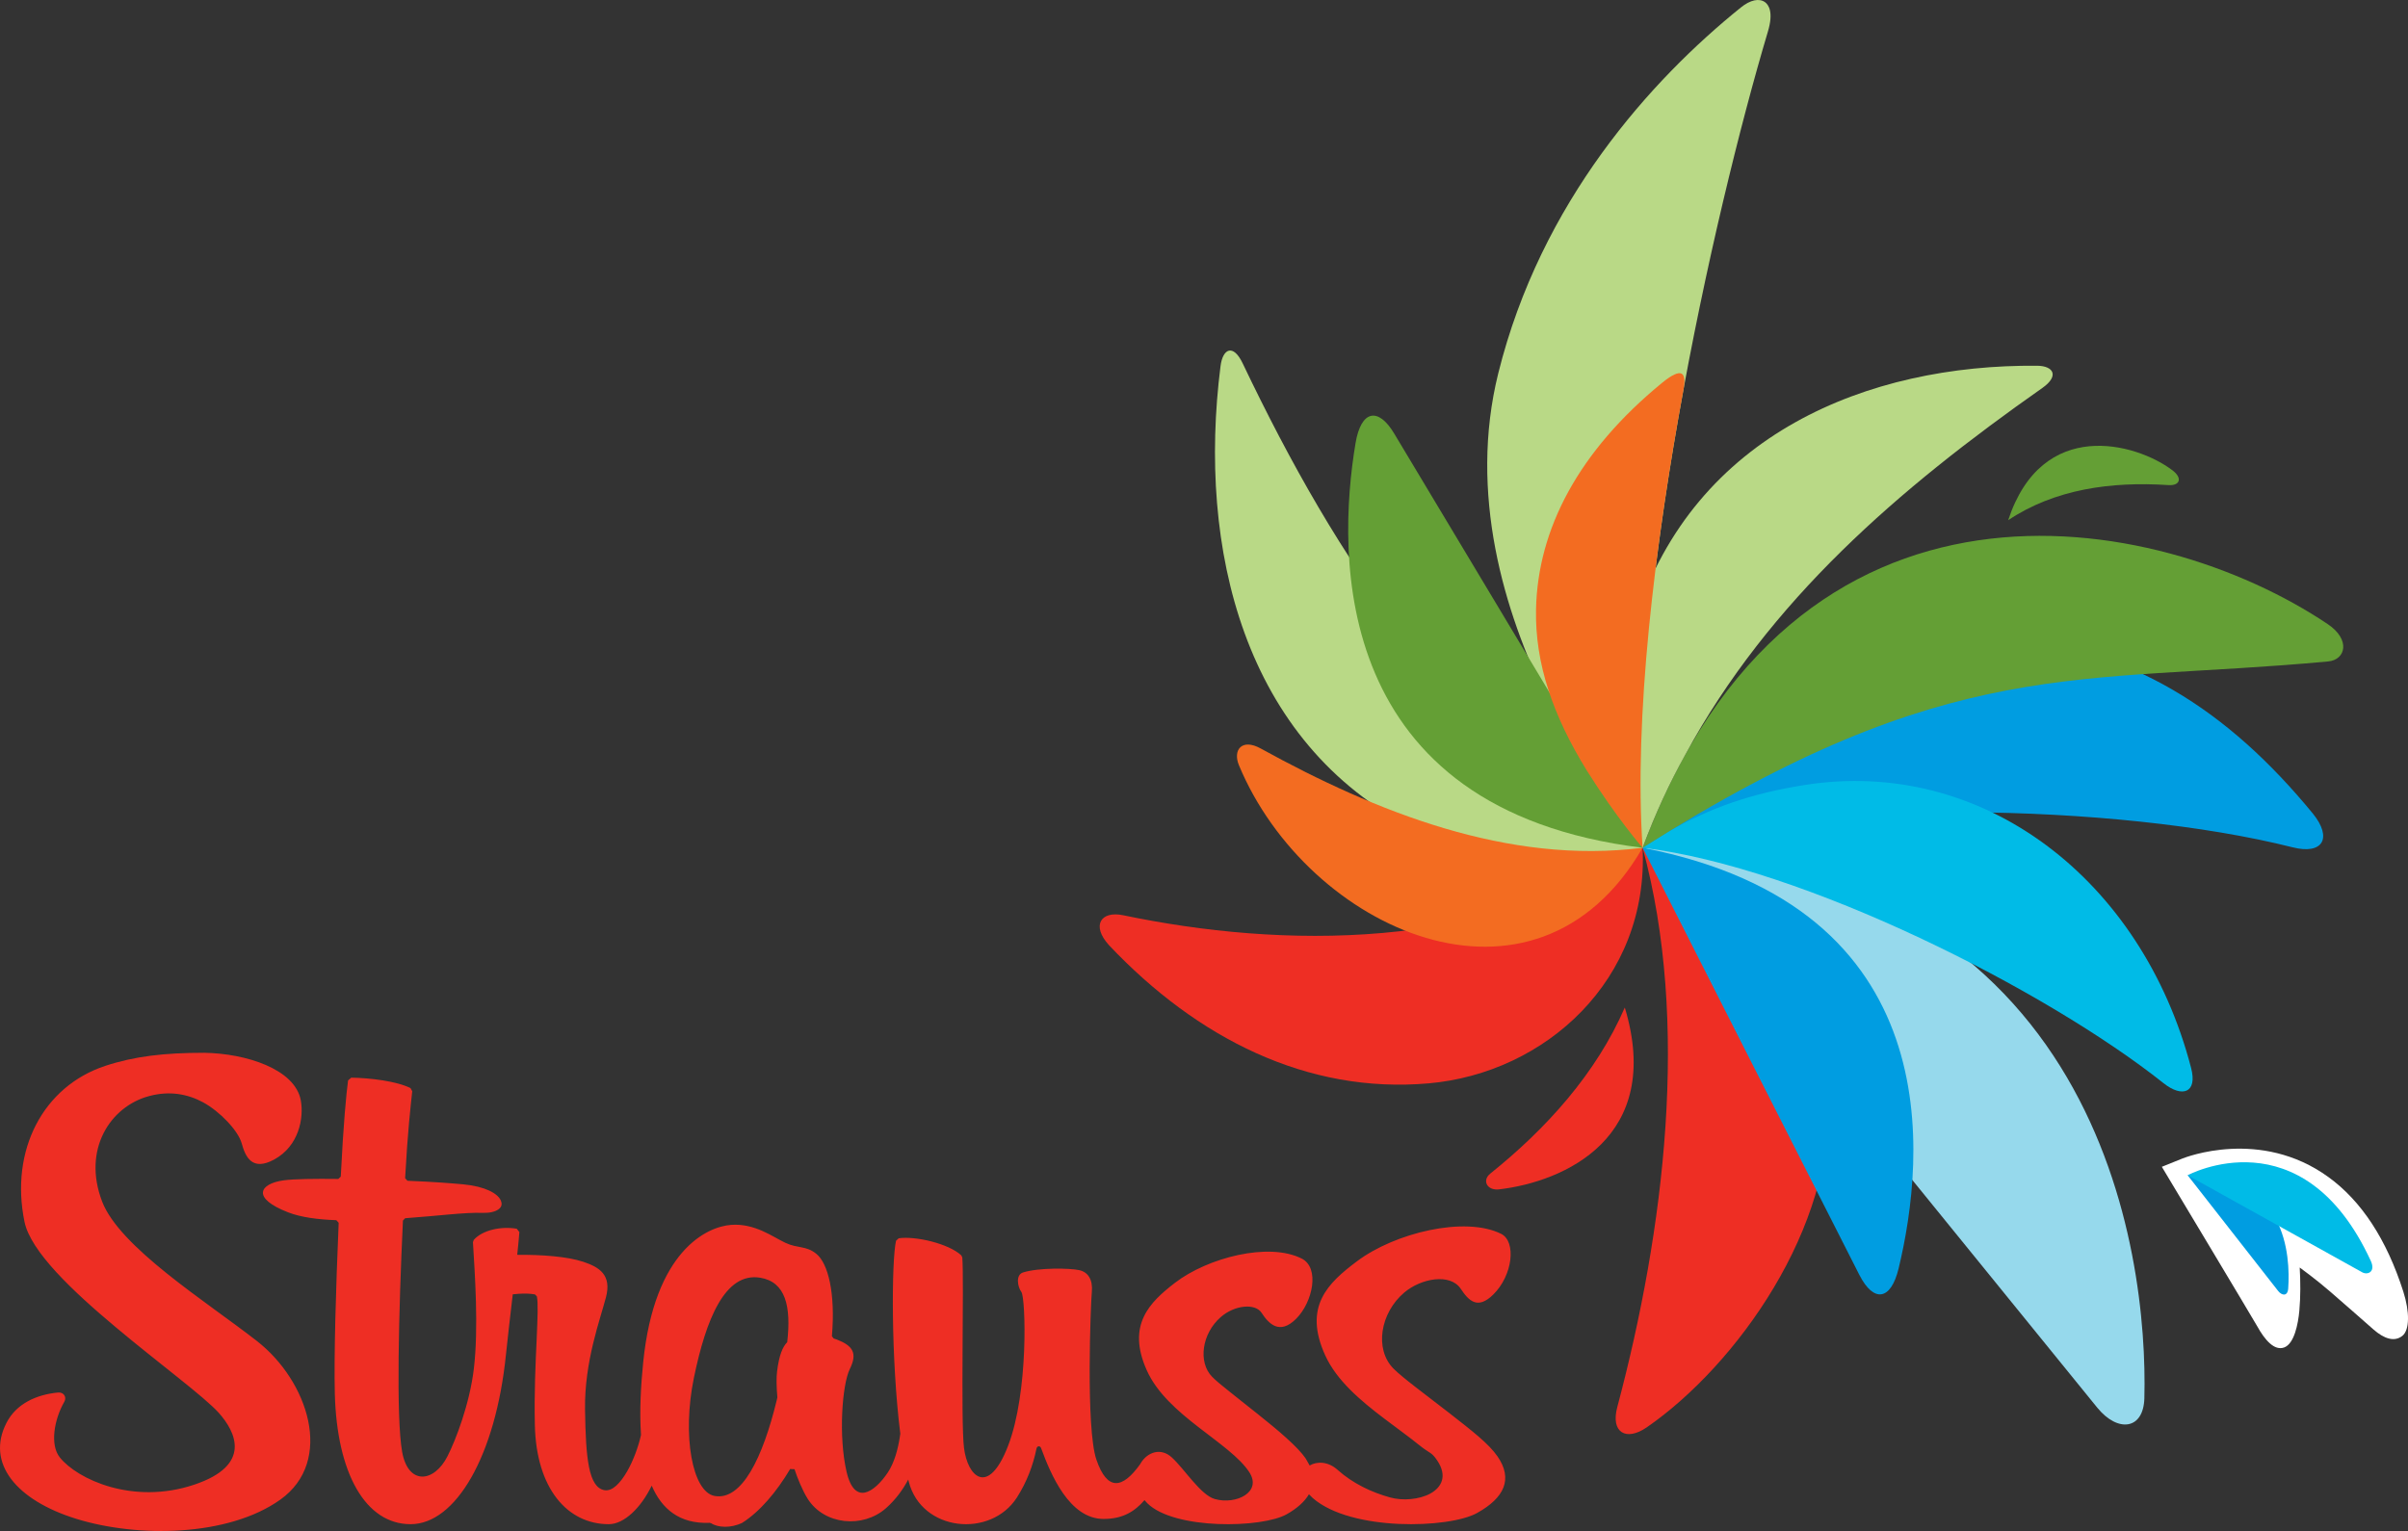
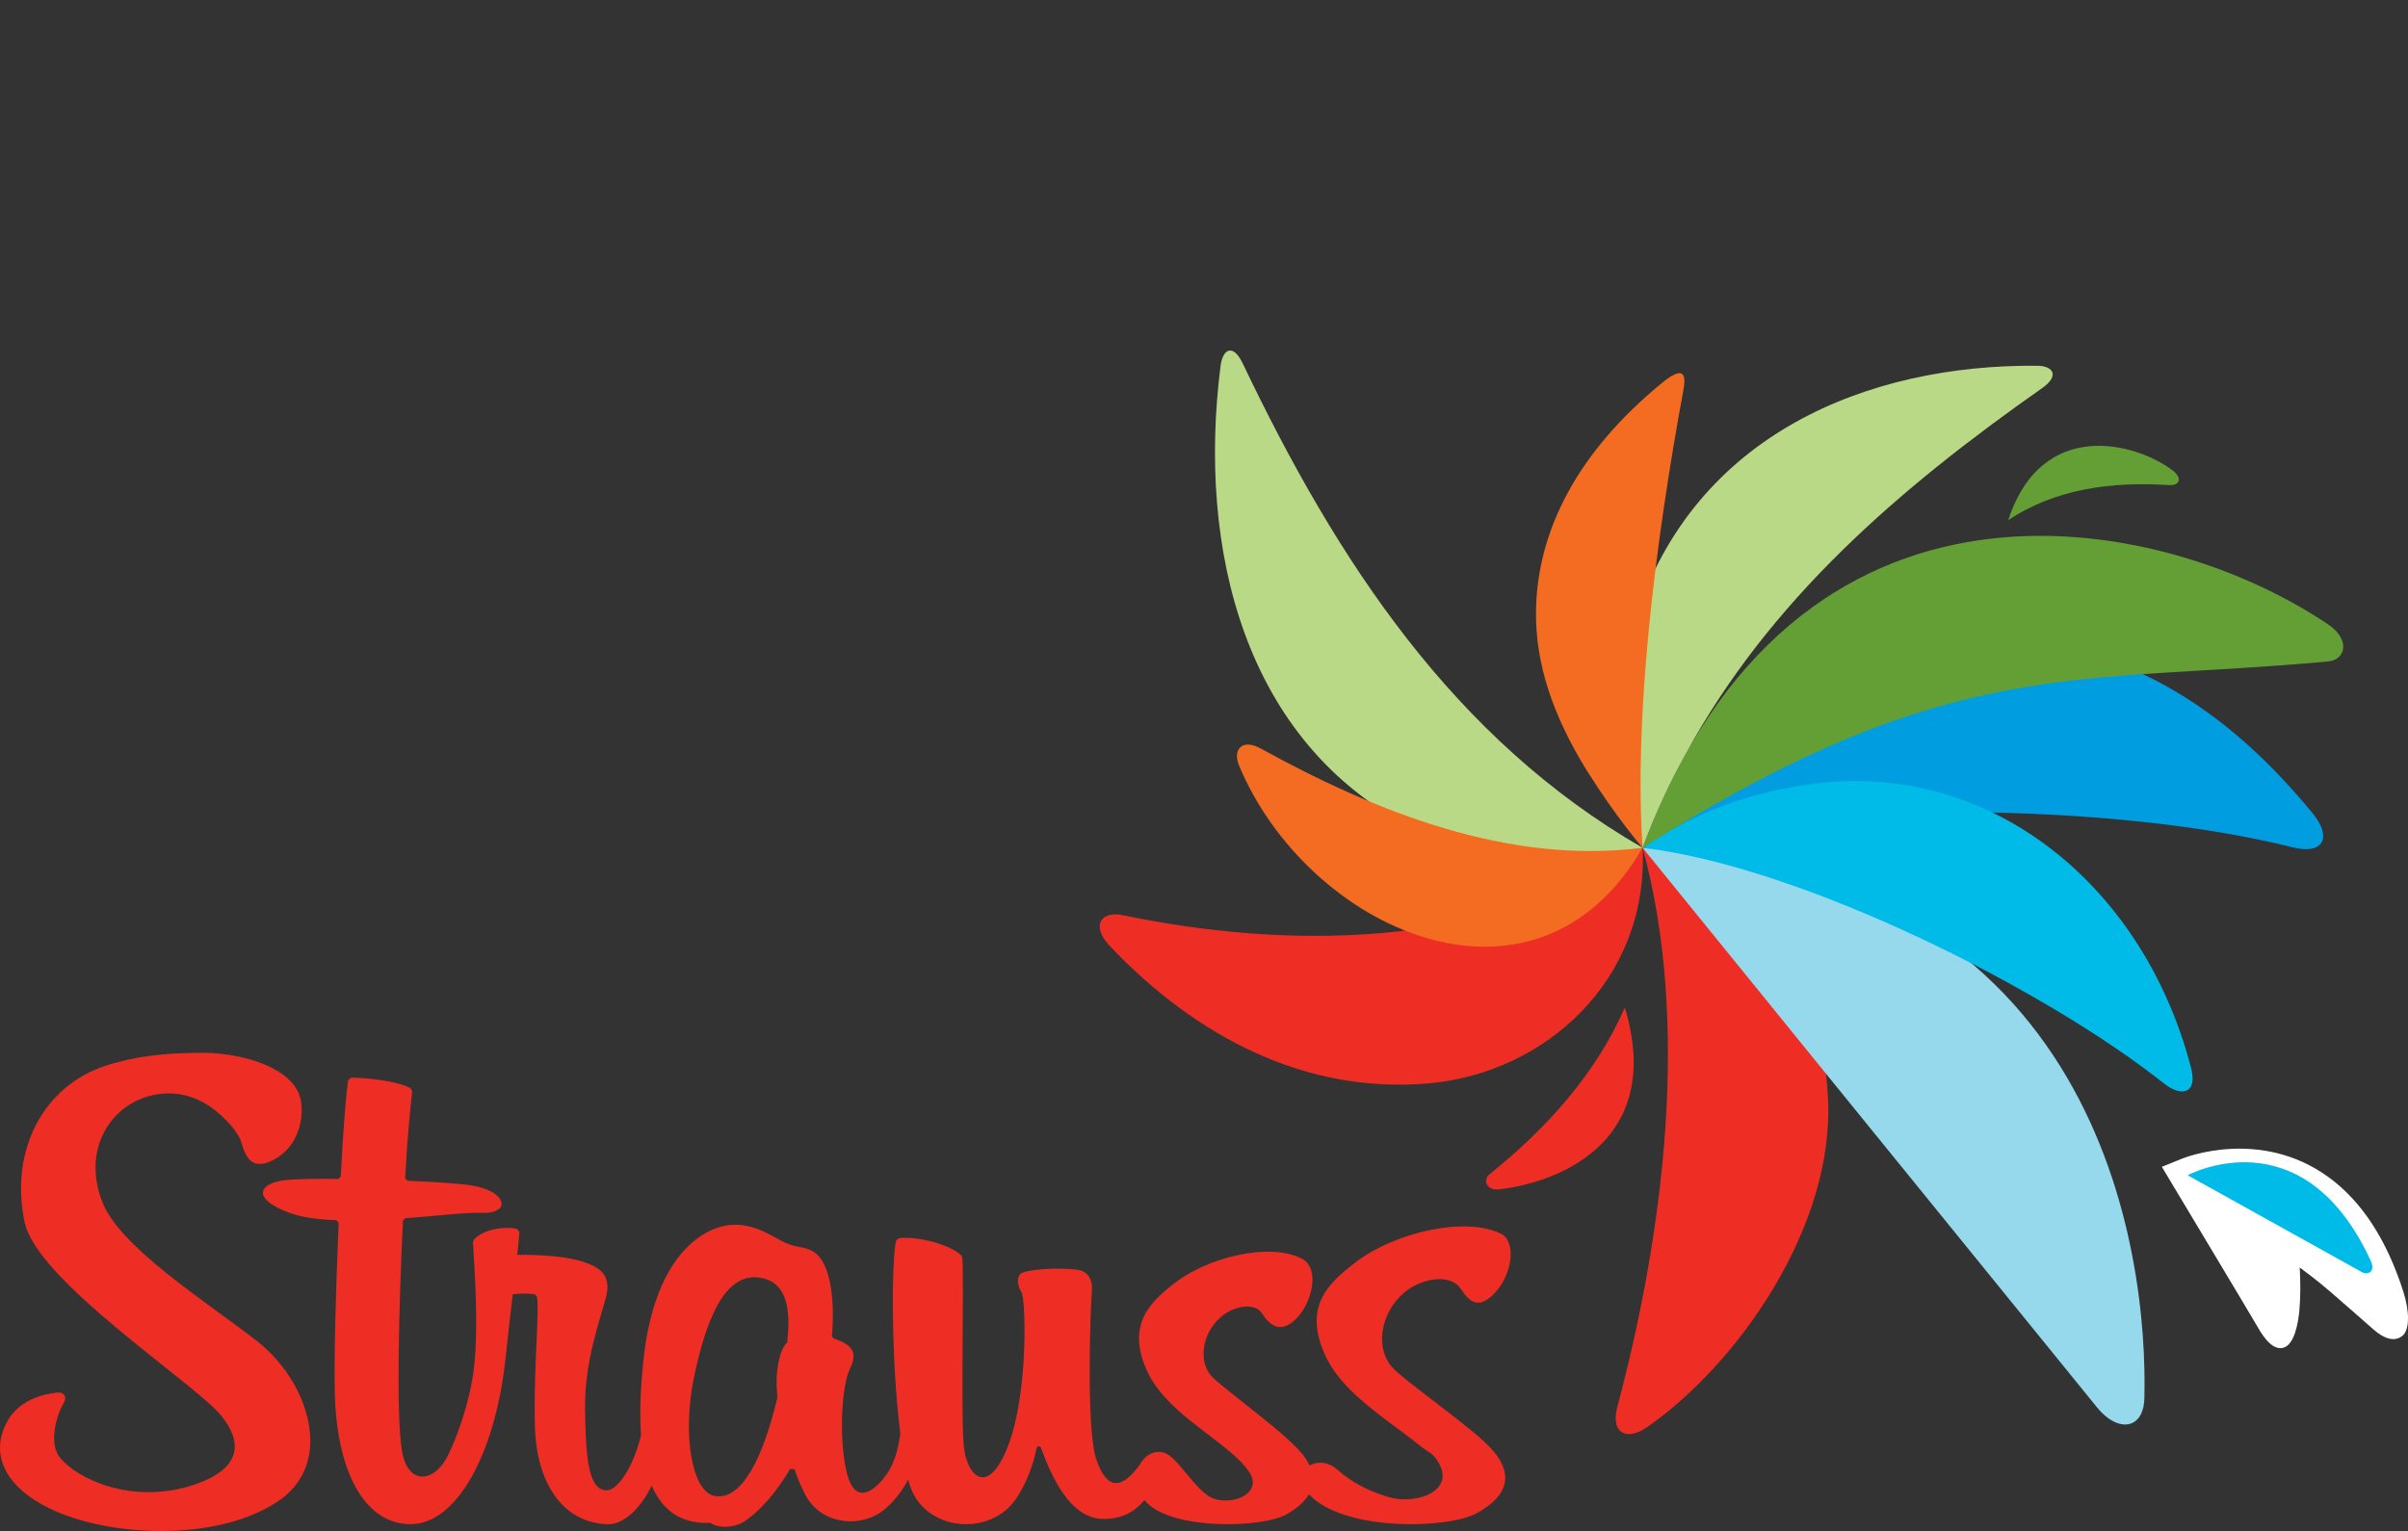
<svg xmlns="http://www.w3.org/2000/svg" version="1.1" width="389.972" height="248.02" id="svg3455">
  <rect width="100%" height="100%" fill="#333333" stroke="none" />
  <defs id="defs3457" />
  <g transform="translate(-190.871,-382.495)" id="layer1">
    <path d="m 556.385,597.282 c -0.532,-0.961 -15.409,-25.765 -15.409,-25.765 l 3.311,-1.333 c 0.511,-0.205 12.653,-4.97 23.632,2.97 5.374,3.879 9.459,10.126 12.158,18.562 1.053,3.299 1.039,6.249 -0.151,7.189 -1.322,1.048 -2.998,0.429 -4.653,-1.016 -1.687,-1.5 -4.977,-4.363 -7.023,-6.144 -2.272,-1.977 -4.945,-3.913 -4.945,-3.913 0.13,2.171 0.146,4.76 -0.059,6.991 -0.199,2.174 -0.829,5.372 -2.466,5.963 -1.573,0.564 -3.11,-1.167 -4.395,-3.505" id="path104" style="fill:#ffffff;fill-opacity:1;fill-rule:nonzero;stroke:none" />
    <path d="m 456.888,519.834 c -25.664,16.886 -58.546,16.269 -84.123,10.931 -3.621,-0.756 -5.205,1.662 -2.276,4.872 14.242,15.059 32.082,24.094 51.758,22.361 18.879,-1.662 35.664,-16.769 34.642,-38.164" id="path120" style="fill:#ee2e24;fill-opacity:1;fill-rule:nonzero;stroke:none" />
    <path d="m 456.888,519.834 c 27.283,-8.046 76.669,-7.283 105.272,-0.071 4.922,1.242 6.463,-1.53 3.29,-5.454 -13.674,-16.664 -29.457,-27.094 -51.655,-28.874 -26.397,-2.128 -43.521,14.806 -56.906,34.4" id="path124" style="fill:#009de1;fill-opacity:1;fill-rule:nonzero;stroke:none" />
-     <path d="m 472.812,383.697 c -14.55,11.735 -32.384,31.443 -39.295,59.26 -9.692,38.975 23.078,76.541 23.37,76.877 -2.664,-39.612 11.436,-102.498 20.285,-132.196 0.954,-3.162 0.132,-4.349 -0.452,-4.785 -0.941,-0.685 -2.404,-0.374 -3.909,0.845" id="path128" style="fill:#b9d986;fill-opacity:1;fill-rule:nonzero;stroke:none" />
    <path d="m 432.229,572.609 c 9.014,-7.228 17.137,-16.189 21.776,-26.897 6.354,21.08 -9.824,28.221 -20.358,29.461 -1.954,0.228 -2.811,-1.447 -1.418,-2.564" id="path132" style="fill:#ee2e24;fill-opacity:1;fill-rule:nonzero;stroke:none" />
    <path d="m 456.888,519.834 c 7.705,28.224 3.527,61.934 -4.103,90.619 -1.1,4.139 1.447,5.564 4.76,3.283 14.566,-10.057 30.543,-32.47 29.354,-53.502 -1.272,-22.575 -10.658,-35.459 -30.011,-40.4" id="path136" style="fill:#ee2e24;fill-opacity:1;fill-rule:nonzero;stroke:none" />
    <path d="m 456.888,519.834 c 0,0 70.324,86.664 73.648,90.724 3.32,4.059 7.479,3.559 7.612,-1.557 0.603,-23.324 -6.968,-85.578 -81.26,-89.167" id="path140" style="fill:#96d9ec;fill-opacity:1;fill-rule:nonzero;stroke:none" />
-     <path d="m 456.888,519.834 c 0,0 32.858,64.815 35.128,69.242 2.29,4.459 5.073,4.142 6.336,-1.103 4.322,-17.938 8.361,-58.484 -41.463,-68.139" id="path144" style="fill:#009de1;fill-opacity:1;fill-rule:nonzero;stroke:none" />
    <path d="m 542.049,461.081 c -9.308,-0.616 -18.443,0.664 -25.957,5.687 5.482,-16.699 20.689,-12.546 26.584,-8.1 1.696,1.276 1.24,2.537 -0.628,2.413" id="path148" style="fill:#649f35;fill-opacity:1;fill-rule:nonzero;stroke:none" />
    <path d="m 392.123,441.361 c 15.315,32.107 34.199,60.847 64.765,78.473 -11.285,5.521 -26.221,2.377 -36.936,-3.034 -27.717,-13.995 -35.162,-45.53 -31.416,-75.009 0.352,-2.801 2.037,-3.68 3.587,-0.429" id="path152" style="fill:#b9d986;fill-opacity:1;fill-rule:nonzero;stroke:none" />
-     <path d="m 456.888,519.834 c 0,0 -37.642,-62.769 -40.231,-67.107 -2.596,-4.342 -5.358,-3.788 -6.256,1.546 -3.062,18.231 -4.005,59.39 46.486,65.562" id="path156" style="fill:#649f35;fill-opacity:1;fill-rule:nonzero;stroke:none" />
    <path d="m 456.888,519.834 c -21.756,2.783 -43.251,-5.838 -61.856,-16.089 -3.073,-1.692 -4.532,0.274 -3.518,2.715 11.062,26.621 47.938,43.507 65.374,13.374" id="path160" style="fill:#f36c21;fill-opacity:1;fill-rule:nonzero;stroke:none" />
    <path d="m 483.071,509.676 c -8.416,1.338 -15.126,3.584 -22.107,7.623 -1.336,0.817 -2.696,1.658 -4.075,2.534 26.096,3.119 65.434,23.082 84.379,38.148 3.007,2.388 5.507,1.573 4.45,-2.473 -7.943,-30.521 -33.735,-50.429 -62.646,-45.833" id="path164" style="fill:#00bbe7;fill-opacity:1;fill-rule:nonzero;stroke:none" />
    <path d="m 567.919,489.648 c -40.76,3.795 -61.135,-1.333 -111.032,30.185 24.555,-65.922 83.29,-54.795 110.943,-36.242 3.779,2.532 2.911,5.797 0.089,6.057" id="path168" style="fill:#649f35;fill-opacity:1;fill-rule:nonzero;stroke:none" />
    <path d="m 521.622,445.349 c 2.797,-1.97 1.797,-3.575 -0.817,-3.603 -27.454,-0.251 -55.489,11.107 -65.087,40.952 -3.703,11.539 -5.21,26.331 1.169,37.135 2.075,-5.578 4.404,-10.584 6.929,-15.1 13.584,-25.014 34.562,-43.059 57.806,-59.384" id="path172" style="fill:#b9d986;fill-opacity:1;fill-rule:nonzero;stroke:none" />
    <path d="m 430.343,615.23 c -1.32,-1.135 -2.934,-2.397 -4.833,-3.879 -1.886,-1.466 -3.763,-2.888 -5.345,-4.114 -1.564,-1.212 -2.877,-2.283 -3.612,-3.018 -3.142,-3.171 -2.139,-9.043 1.724,-12.322 2.744,-2.326 7.452,-3.174 9.153,-0.626 1.299,1.952 2.733,3.441 5.267,0.947 3.176,-3.114 3.772,-8.605 1.276,-9.845 -5.861,-2.906 -17.196,-0.171 -23.34,4.447 -4.703,3.527 -8.758,7.338 -5.132,15.274 1.838,4.023 5.664,7.276 9.626,10.272 1.986,1.507 3.966,2.92 5.68,4.311 0.872,0.699 1.336,0.941 1.705,1.196 0.356,0.247 0.63,0.509 1.13,1.244 1.637,2.459 0.742,4.301 -1.13,5.331 -1.792,0.977 -4.463,1.208 -6.539,0.626 -2.963,-0.82 -6.009,-2.247 -8.473,-4.457 -1.566,-1.409 -3.379,-1.393 -4.532,-0.712 l -0.648,-1.144 c -1.258,-1.861 -4.479,-4.58 -7.66,-7.112 -1.589,-1.281 -3.178,-2.502 -4.505,-3.582 -1.345,-1.057 -2.425,-1.954 -3.005,-2.555 -2.276,-2.358 -1.648,-6.977 1.422,-9.651 2.269,-1.984 5.594,-2.258 6.612,-0.687 1.091,1.671 2.87,3.715 5.619,0.936 2.676,-2.696 3.824,-8.219 0.895,-9.717 -5.34,-2.721 -15.256,-0.162 -20.566,3.934 -4.034,3.119 -7.84,6.765 -4.553,14.137 1.639,3.687 5.011,6.607 8.358,9.208 1.671,1.301 3.342,2.523 4.795,3.731 1.445,1.196 2.669,2.377 3.45,3.573 1.062,1.621 0.532,2.943 -0.683,3.747 -1.228,0.817 -3.174,1.105 -4.897,0.612 -1.13,-0.317 -2.342,-1.509 -3.537,-2.872 -0.605,-0.687 -1.194,-1.413 -1.765,-2.087 -0.571,-0.667 -1.126,-1.292 -1.653,-1.776 -1.792,-1.639 -3.911,-0.858 -4.998,0.861 l -0.123,0.219 c -2.849,3.995 -5.326,4.445 -7.098,-0.728 -1.731,-5.064 -0.922,-25.249 -0.737,-27.16 0.185,-1.938 -0.564,-3.199 -2.025,-3.532 -1.493,-0.333 -6.58,-0.432 -9.132,0.379 -0.605,0.196 -0.824,0.795 -0.81,1.425 0.011,0.616 0.24,1.304 0.566,1.747 0.678,0.945 1.199,16.201 -2.169,24.925 -3.196,8.274 -6.564,5.018 -7.135,0.29 -0.543,-4.388 0.032,-27.155 -0.272,-30.829 l -0.16,-0.333 c -2.075,-1.925 -7.45,-3.162 -10.142,-2.767 l -0.429,0.397 c -0.749,3.285 -0.813,19.288 0.692,31.272 l -0.096,0.621 c -0.283,1.792 -0.838,4.025 -1.936,5.664 -1.096,1.637 -2.468,2.982 -3.692,3.235 -1.169,0.24 -2.32,-0.511 -2.982,-3.372 -1.322,-5.687 -0.728,-14.089 0.53,-16.646 1.31,-2.632 0.4,-3.79 -2.096,-4.767 l -0.53,-0.178 -0.274,-0.368 c 0.591,-7.037 -0.632,-11.776 -2.5,-13.32 -0.842,-0.696 -1.607,-0.911 -2.402,-1.066 -0.39,-0.085 -0.799,-0.148 -1.224,-0.249 -0.427,-0.105 -0.886,-0.247 -1.379,-0.477 -1.007,-0.466 -2.251,-1.265 -3.721,-1.922 -1.477,-0.646 -3.183,-1.146 -5.112,-0.995 -3.863,0.285 -12.411,4.146 -14.228,22.292 -0.365,3.632 -0.623,7.813 -0.352,11.742 -0.404,1.829 -1.217,4.1 -2.242,5.888 -1.087,1.877 -2.372,3.269 -3.658,3.059 -2.607,-0.436 -3.05,-5.203 -3.164,-13.08 -0.057,-3.888 0.562,-7.557 1.31,-10.685 0.756,-3.148 1.632,-5.758 2.087,-7.514 0.925,-3.603 -1.066,-4.852 -3.694,-5.726 -2.669,-0.877 -6.774,-1.153 -10.685,-1.128 0.151,-1.406 0.272,-2.664 0.349,-3.683 l -0.425,-0.541 c -2.532,-0.434 -5.539,0.205 -6.966,1.806 l -0.128,0.372 c 0.151,2.532 0.381,5.975 0.482,9.612 0.098,3.715 0.059,7.621 -0.345,10.95 -0.692,5.705 -2.925,11.477 -4.253,14.103 -2.189,4.322 -6.388,4.733 -7.354,-0.712 -0.993,-5.626 -0.562,-22.637 0.13,-37.457 l 0.368,-0.379 c 5.573,-0.402 9.559,-0.963 12.61,-0.868 1.034,0.036 1.945,-0.18 2.486,-0.562 0.486,-0.345 0.676,-0.82 0.365,-1.491 -0.511,-1.096 -2.514,-2.235 -6.066,-2.568 -2.066,-0.19 -4.689,-0.4 -9.03,-0.578 l -0.377,-0.418 c 0.42,-7.669 0.874,-11.468 1.151,-14.082 l -0.276,-0.509 c -2.194,-1.112 -6.498,-1.653 -9.6,-1.694 l -0.516,0.445 c -0.288,2.178 -0.751,6.929 -1.18,15.58 l -0.4,0.384 c -3.941,-0.048 -7.256,0.006 -8.82,0.221 -3.918,0.525 -5.34,2.858 0.708,5.194 2.03,0.788 4.758,1.158 7.79,1.265 l 0.381,0.42 c -0.454,10.598 -0.776,21.721 -0.623,27.701 0.336,12.897 4.97,21.128 12.274,21.128 7.295,0 13.765,-11.046 15.436,-27.443 0.299,-2.904 0.712,-6.42 1.107,-9.799 l 0.989,-0.085 c 0.906,-0.052 1.76,-0.052 2.598,0.101 l 0.315,0.315 c 0.219,1.007 0.119,3.5 -0.034,7 -0.176,3.79 -0.409,8.674 -0.292,13.824 0.219,10.324 5.279,16.087 11.979,16.087 2.468,0 5.199,-2.639 6.947,-6.244 1.612,3.744 4.482,6.226 9.365,6.021 l 0.258,0.066 c 1.068,0.712 3.174,0.852 5.053,-0.075 2.856,-1.822 5.523,-4.97 7.749,-8.71 l 0.703,0.036 c 0.404,1.265 1.274,3.438 2.128,4.785 2.694,4.253 8.927,4.829 12.664,1.548 1.619,-1.427 2.783,-3.071 3.63,-4.662 l 0.078,0.342 c 2.078,8.123 13.285,9.19 17.523,2.559 1.58,-2.482 2.612,-5.183 3.158,-7.893 0.094,-0.475 0.584,-0.537 0.751,-0.091 1.534,4.171 4.557,11.468 10.116,11.468 3.18,0 5.073,-1.253 6.632,-3.048 l 0.457,0.507 c 4.39,4.331 18.623,4.046 22.6,1.767 1.646,-0.936 2.87,-2.018 3.573,-3.224 l 0.619,0.614 c 6.221,5.443 22.126,4.922 26.596,2.429 4.468,-2.482 5.856,-5.532 3.308,-9.199 -0.701,-1.011 -1.726,-2.046 -3.037,-3.18 M 318.357,599.927 c -0.765,0.783 -1.313,2.137 -1.639,4.724 -0.13,1.048 -0.101,2.5 0.046,4.217 l -0.094,0.429 c -2.274,9.379 -5.671,16.342 -10.078,15.541 -3.591,-0.66 -5.285,-9.735 -3.342,-19.148 1.945,-9.422 5.014,-17.146 10.731,-16.205 4.068,0.664 5.057,4.548 4.377,10.443 m -85.888,-0.194 c -4.11,-3.21 -9.68,-7.009 -14.6,-10.959 -4.927,-3.959 -9.055,-7.975 -10.452,-11.614 -3.249,-8.45 1.315,-15.422 7.6,-17.1 3.345,-0.9 6.279,-0.322 8.744,1.011 2.712,1.473 5.676,4.582 6.247,6.637 0.603,2.199 1.689,4.58 5.272,2.626 3.995,-2.178 4.824,-6.71 4.308,-9.562 -0.913,-5.073 -8.854,-7.621 -15.648,-7.726 -6.47,0 -11.31,0.562 -16.041,2.126 -10.053,3.326 -15.441,13.664 -13.059,25.258 0.984,4.795 7.842,11.272 14.776,17.073 3.498,2.938 7.094,5.749 10.119,8.183 3.032,2.427 5.42,4.416 6.575,5.701 2.724,3.053 5.457,8.479 -4.025,11.639 -9.941,3.313 -18.913,-0.913 -21.724,-4.425 -1.632,-2.03 -0.927,-6.148 0.726,-9.018 0.443,-0.795 -0.126,-1.575 -0.998,-1.5 -3.505,0.326 -6.779,1.804 -8.372,4.92 -3.333,6.491 1.534,12.53 11.381,15.566 9.897,3.048 24.525,2.881 32.966,-3.128 8.795,-6.265 4.511,-19.242 -3.795,-25.708" id="path176" style="fill:#ee2e24;fill-opacity:1;fill-rule:nonzero;stroke:none" />
    <path d="m 447.832,507.292 c 4.858,7.728 8.952,12.425 9.055,12.543 -1.413,-21.018 1.89,-48.584 6.63,-74.276 l 0.005,-0.041 c 0.244,-1.356 0.171,-2.235 -0.326,-2.491 -0.534,-0.267 -1.543,0.169 -3.158,1.491 -13.511,11.068 -20.148,23.685 -20.411,36.719 -0.171,8.781 2.758,17.21 8.205,26.055" id="path180" style="fill:#f36c21;fill-opacity:1;fill-rule:nonzero;stroke:none" />
-     <path d="m 545.155,572.886 c 0,0 14.064,17.995 14.662,18.751 0.58,0.74 1.534,0.934 1.628,-0.42 0.365,-5.34 -0.313,-18.578 -16.29,-18.331" id="path184" style="fill:#009de1;fill-opacity:1;fill-rule:nonzero;stroke:none" />
    <path d="m 573.431,588.607 c -0.863,-0.484 -28.276,-15.721 -28.276,-15.721 0,0 18.61,-10.082 29.655,13.856 0.842,1.817 -0.521,2.342 -1.379,1.865" id="path188" style="fill:#00bbe7;fill-opacity:1;fill-rule:nonzero;stroke:none" />
  </g>
</svg>